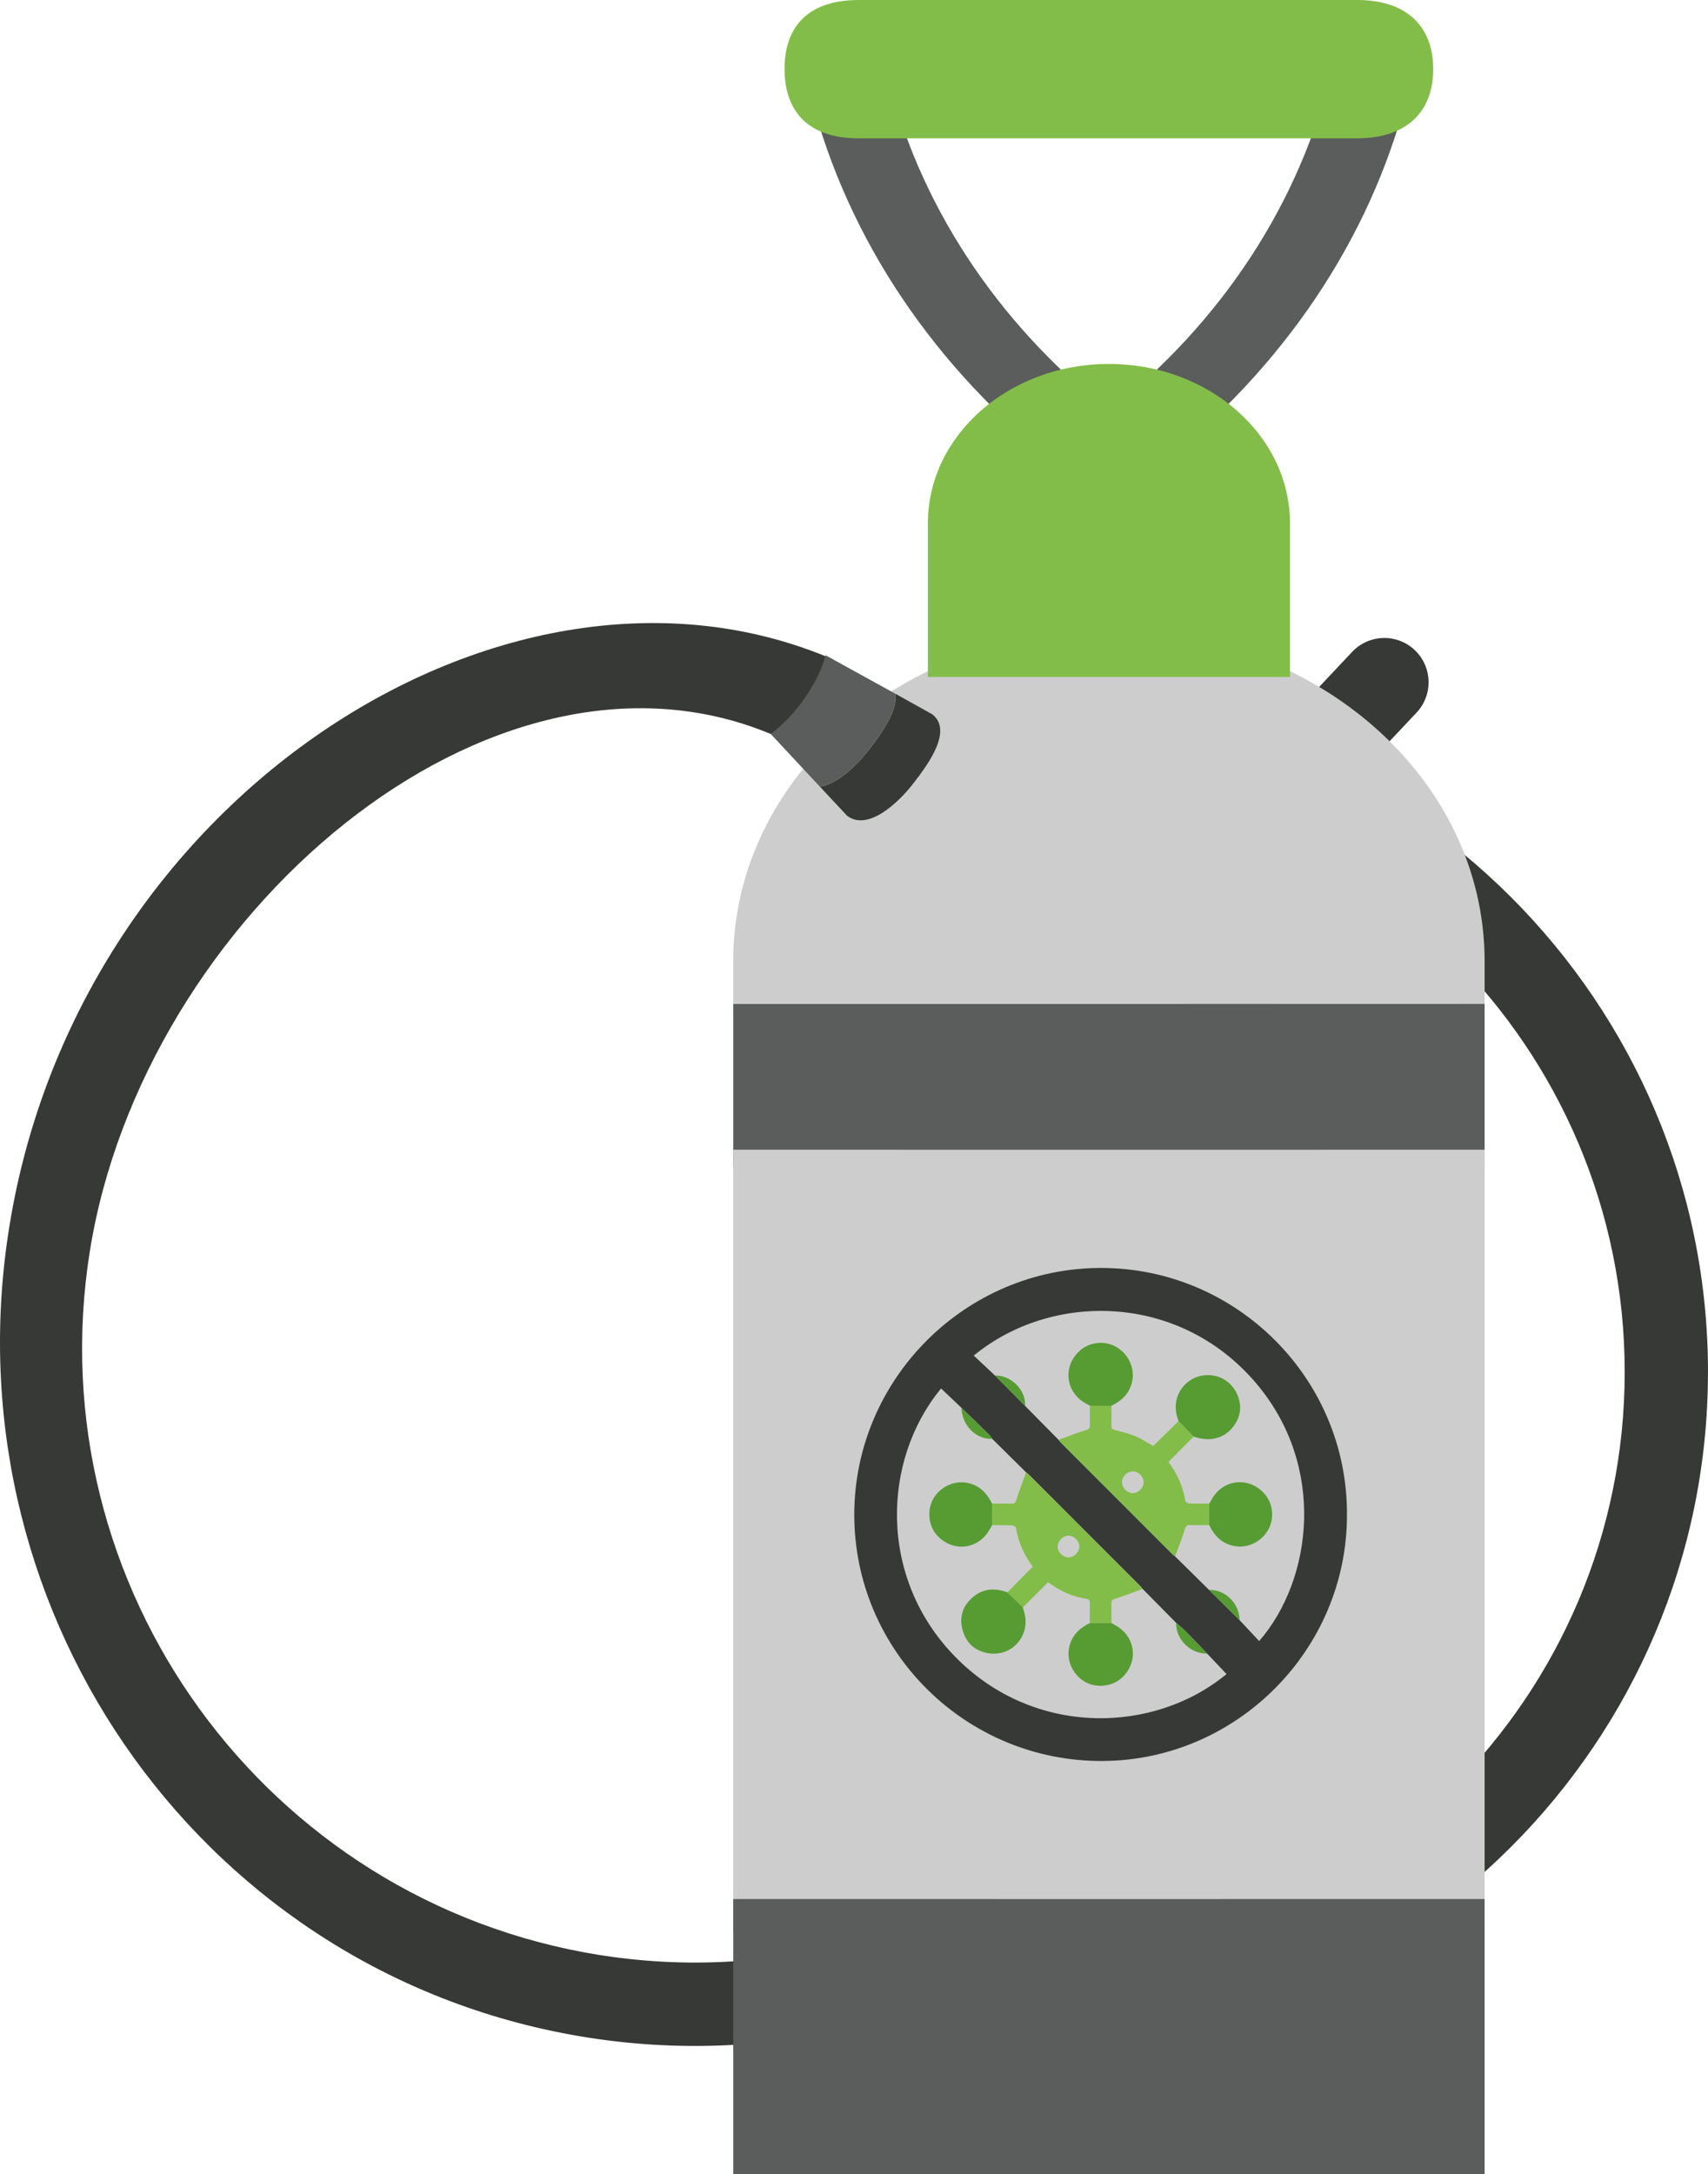
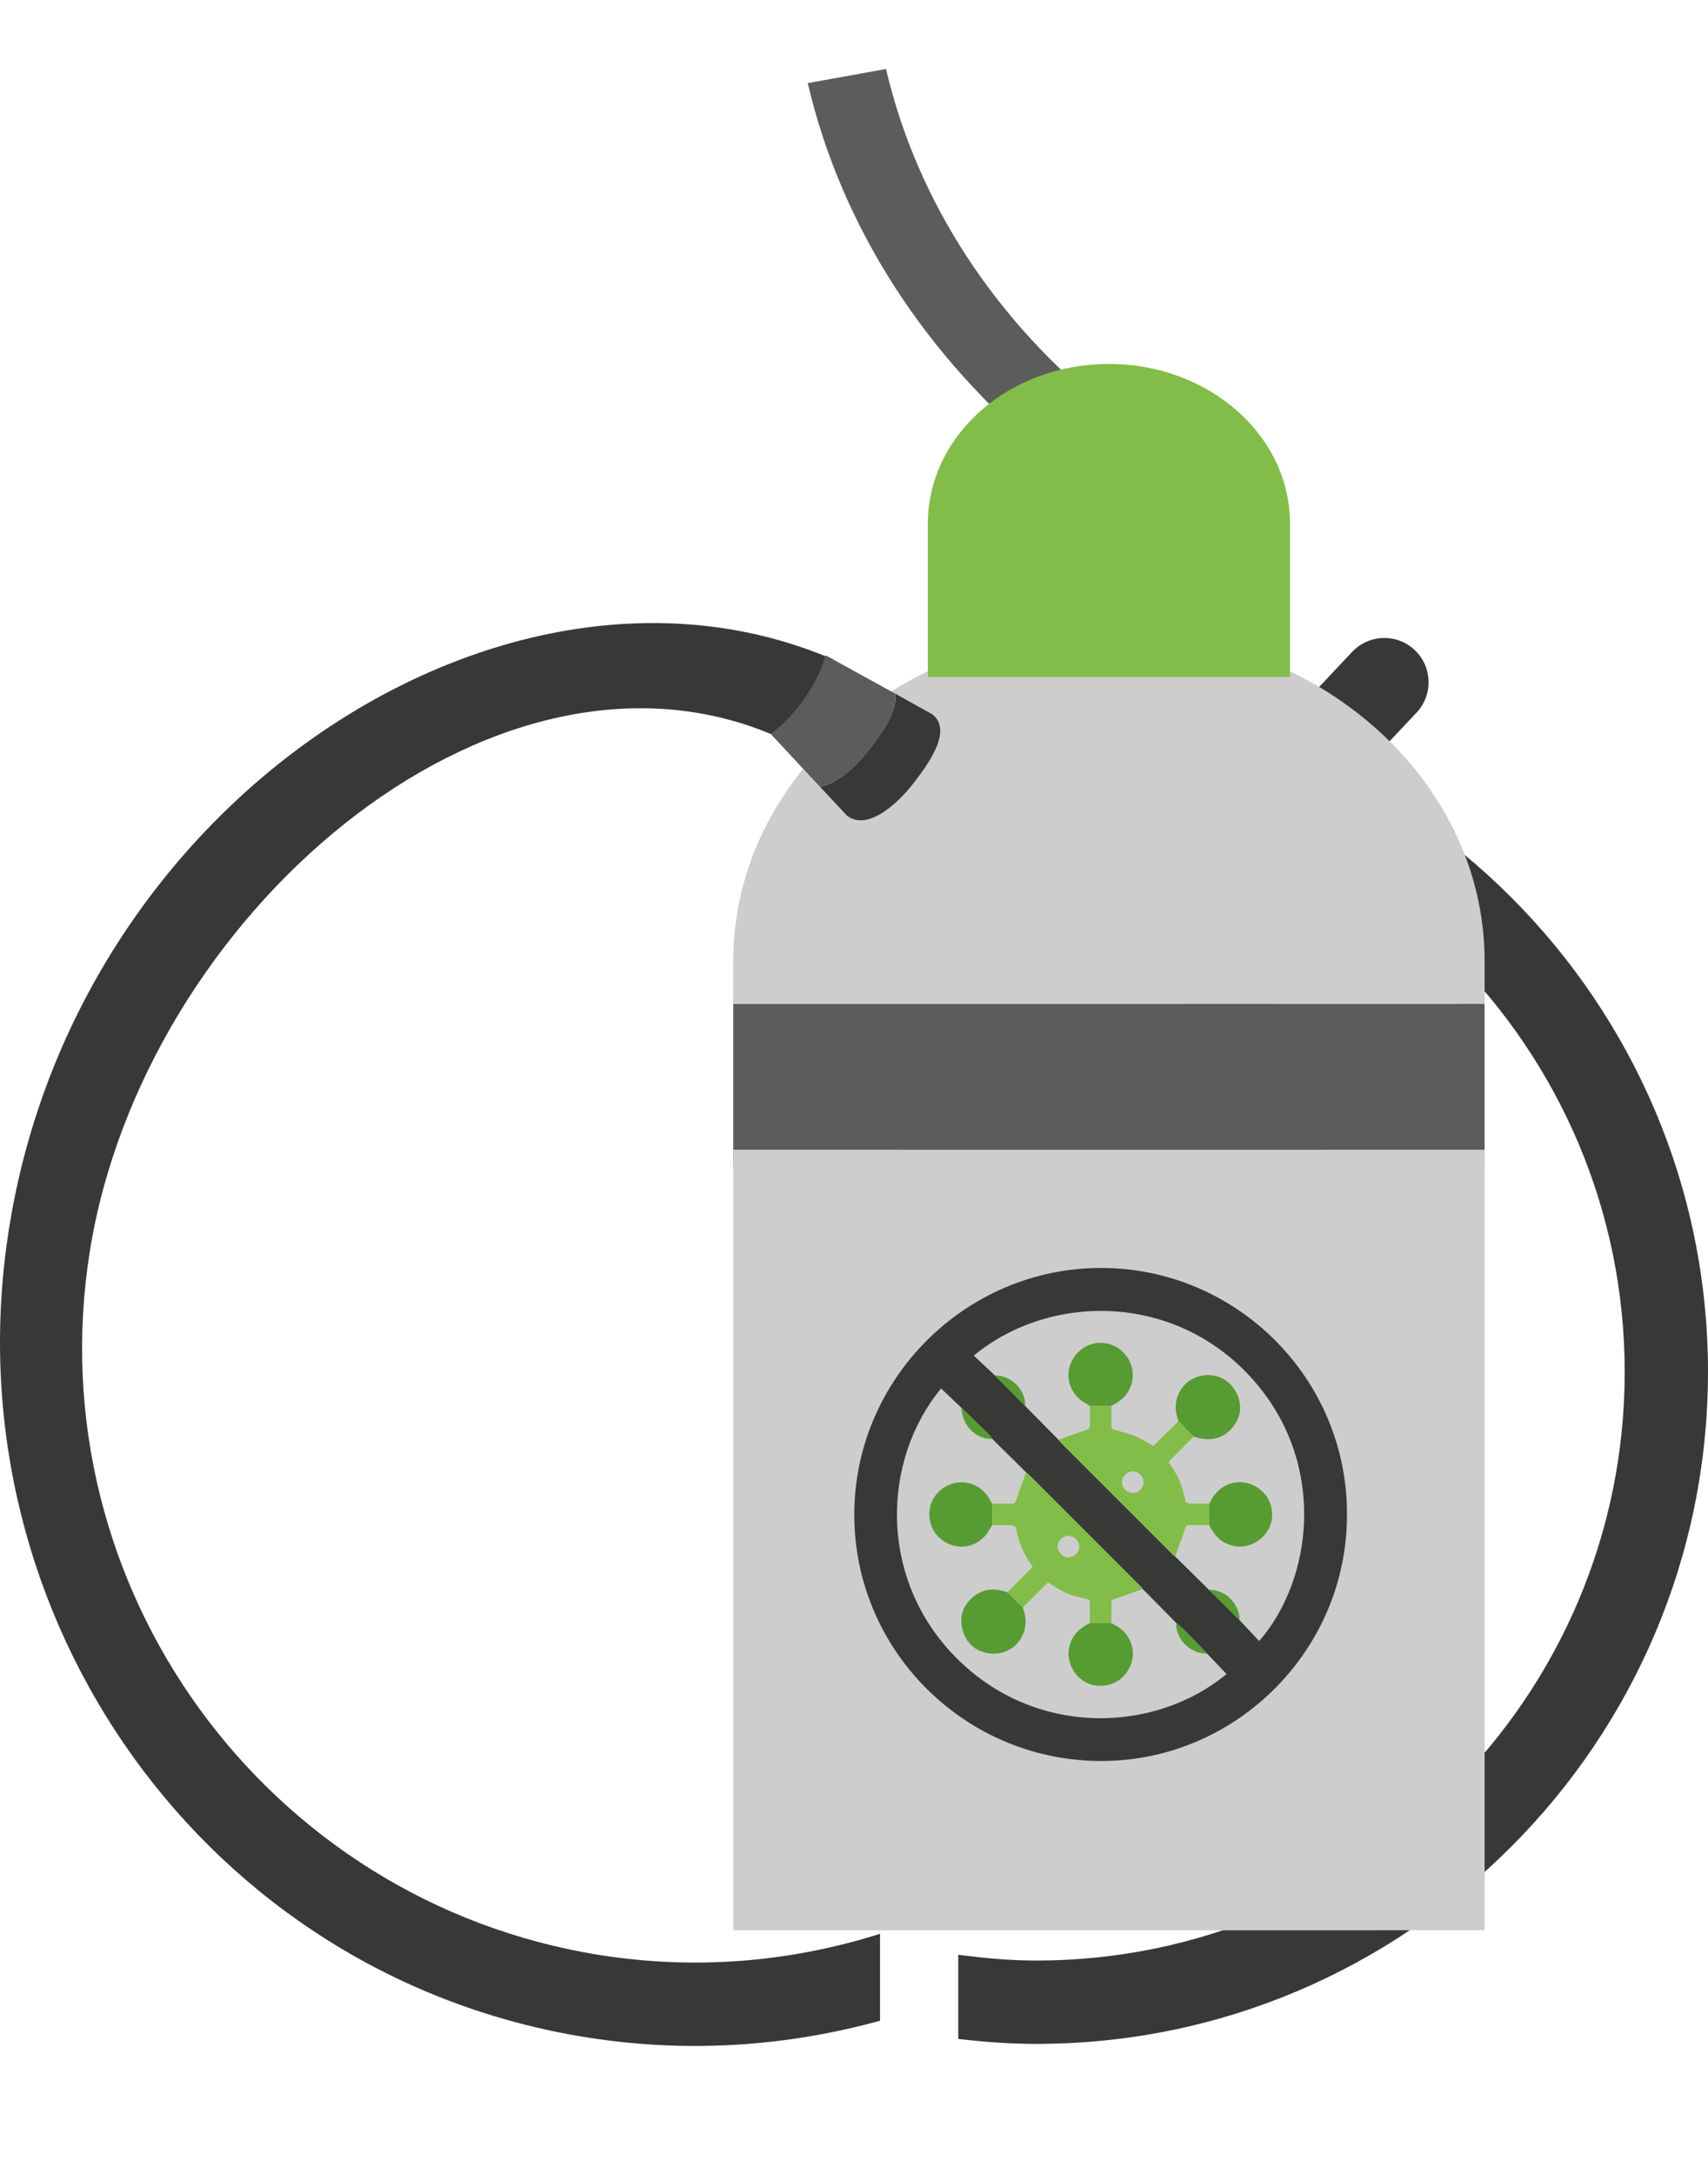
<svg xmlns="http://www.w3.org/2000/svg" viewBox="0 0 571.62 727.42">
  <defs>
    <style>.d{fill:#569c33;}.e{fill:#373937;}.f{fill:#cecdce;}.g{fill:#5a5d5b;}.h{fill:#83bd49;}</style>
  </defs>
  <g id="a" />
  <g id="b">
    <g id="c">
      <g>
        <path class="e" d="M200.75,654.08c-111.94-17.85-188.53-123.41-170.7-235.37,17.83-111.92,133.89-212.24,227.9-173.15l18.84-8.42,2.05-16.51C169.91,173.71,23.79,267.46,2.52,414.33c-18.49,127.4,66.72,247.04,193.83,267.29,33.84,5.39,67.11,3,98.17-5.57v-29.08c-29.42,9.31-61.28,12.26-93.77,7.1Z" />
        <path class="e" d="M571.62,459.04c0-123.98-100.84-224.79-224.78-224.79-8.86,0-17.55,.64-26.13,1.63v28.16c8.57-1.12,17.25-1.92,26.13-1.92,108.57,0,196.9,88.34,196.9,196.91,0,108.56-88.33,196.89-196.91,196.89-8.88,0-17.55-.82-26.13-1.94v28.16c8.59,1,17.27,1.67,26.13,1.66,123.94,.02,224.78-100.83,224.78-224.77Z" />
        <path class="e" d="M447.09,267.05c-5.6,5.98-14.96,6.25-20.92,.65-5.95-5.61-6.24-15.02-.62-20.95l26.95-28.63c5.64-5.98,14.98-6.27,20.96-.64,5.95,5.61,6.22,14.98,.62,20.94l-26.98,28.63Z" />
        <path class="f" d="M371.1,210.87c-69.41,0-125.72,49.58-125.72,110.74v14.26h125.73l125.75-.02v-14.24c0-61.18-56.29-110.74-125.76-110.74Z" />
        <polygon class="g" points="371.12 335.88 245.39 335.88 245.39 390.54 371.1 390.56 496.86 390.54 496.86 335.86 371.12 335.88" />
        <polygon class="f" points="371.1 384.66 245.39 384.65 245.39 645.78 371.1 645.8 496.86 645.78 496.86 384.65 371.1 384.66" />
-         <polygon class="g" points="371.1 635.35 245.39 635.33 245.39 727.42 371.1 727.42 496.86 727.42 496.86 635.33 371.1 635.35" />
        <path class="g" d="M296.52,23.08c-8.71,1.57-17.46,3.16-26.19,4.73,11.29,48.3,39.57,91.67,79.82,124.64,6.64,5.47,13.67,10.61,20.96,15.47v-30.26c-37.76-29.97-64.15-69.97-74.58-114.57Z" />
-         <path class="g" d="M471.92,27.81c-8.73-1.57-17.48-3.18-26.2-4.75-10.44,44.61-36.81,84.62-74.62,114.59v30.26c7.32-4.86,14.31-10,20.99-15.47,40.26-33.02,68.5-76.34,79.83-124.64Z" />
        <path class="h" d="M371.12,121.76c-33.46,0-60.59,23.89-60.59,53.36v51.36h121.19v-51.4c0-29.42-27.14-53.32-60.59-53.32Z" />
-         <path class="h" d="M454.06,0h-166.62c-18.35,0-24.88,10.29-24.88,23.08s6.53,23.2,24.88,23.2h166.62c18.33-.02,25.62-10.39,25.6-23.15,.02-12.79-7.27-23.12-25.6-23.14Z" />
        <path class="e" d="M312,238.97l-12.35-6.88c.86,5.71-4.67,13.41-8.81,18.73-3.91,5.08-10.52,11.55-16.46,12.35l9.08,9.71c6.85,5.31,16.99-4.02,22.26-10.85,5.33-6.86,13.1-17.75,6.28-23.06Z" />
        <path class="g" d="M276.31,219.24c-.53,1.57-.93,3.12-1.6,4.67-3.95,9-9.86,16.36-16.76,21.65l16.42,17.61c5.94-.8,12.55-7.27,16.46-12.35,4.15-5.32,9.67-13.02,8.81-18.73l-23.33-12.86Z" />
      </g>
      <g>
        <path class="e" d="M369.32,589.16c-46.07,.38-83.44-36.85-83.42-82.42,.02-45.29,37.11-82.44,82.41-82.54,45.42-.09,82.72,36.96,82.48,82.62,.05,45.01-36.75,81.96-81.48,82.33Zm52.08-40.12c17.85-20.51,22.56-58.42-.94-86.18-25.79-30.48-68.59-30.71-94.57-9.34,2.37,2.23,4.72,4.44,7.07,6.64,3.38,3.41,6.77,6.83,10.15,10.24,3.73,3.77,7.45,7.55,11.18,11.32,.25,.3,.47,.62,.74,.9,12.45,12.46,24.9,24.91,37.36,37.36,.27,.27,.6,.49,.9,.74,3.78,3.73,7.56,7.46,11.34,11.19,3.42,3.38,6.83,6.77,10.25,10.15l6.53,6.98Zm-106.45-84.51c-19.78,23.93-21.14,63.47,4.84,89.87,26.39,26.83,66.48,25.69,90.7,5.67l-6.44-6.79c-2.28-2.38-4.53-4.78-6.85-7.12-1.13-1.14-2.39-2.16-3.59-3.23-3.73-3.78-7.47-7.56-11.2-11.34-.25-.3-.47-.62-.74-.89-12.44-12.45-24.89-24.9-37.34-37.34-.27-.27-.6-.49-.89-.74-3.78-3.73-7.55-7.47-11.33-11.2-.36-.49-.66-1.03-1.09-1.45-3.07-3.01-6.17-6-9.26-8.99-2.27-2.15-4.54-4.3-6.79-6.44Z" />
-         <path class="h" d="M371.96,470.32c0,2.23,.05,4.47,0,6.7-.01,.89,.29,1.2,1.19,1.42,2.32,.57,4.66,1.16,6.86,2.08,2.08,.87,3.99,2.16,5.95,3.25l8.47-8.34c1.69,1.73,3.37,3.46,5.06,5.19-2.79,2.81-5.58,5.62-8.43,8.48,2.94,3.97,4.86,8.25,5.64,13.04,.06,.35,.83,.82,1.28,.84,2.24,.09,4.48,.05,6.72,.06,0,2.4,0,4.81,0,7.21-2.18,0-4.36,.06-6.54,0-1.05-.03-1.31,.37-1.62,1.36-.95,3.07-2.15,6.06-3.25,9.09-.3-.25-.62-.47-.9-.74-12.46-12.45-24.91-24.9-37.36-37.36-.27-.27-.49-.6-.74-.9,3.03-1.1,6.02-2.29,9.1-3.24,.99-.31,1.39-.57,1.36-1.62-.06-2.18,0-4.36,0-6.54,2.4,0,4.81,0,7.21,0Zm7.16,21.96c-2.03,.04-3.77,1.88-3.61,3.83,.15,1.9,1.85,3.47,3.69,3.41,1.92-.06,3.63-1.87,3.53-3.75-.09-1.87-1.81-3.53-3.62-3.49Z" />
+         <path class="h" d="M371.96,470.32c0,2.23,.05,4.47,0,6.7-.01,.89,.29,1.2,1.19,1.42,2.32,.57,4.66,1.16,6.86,2.08,2.08,.87,3.99,2.16,5.95,3.25l8.47-8.34c1.69,1.73,3.37,3.46,5.06,5.19-2.79,2.81-5.58,5.62-8.43,8.48,2.94,3.97,4.86,8.25,5.64,13.04,.06,.35,.83,.82,1.28,.84,2.24,.09,4.48,.05,6.72,.06,0,2.4,0,4.81,0,7.21-2.18,0-4.36,.06-6.54,0-1.05-.03-1.31,.37-1.62,1.36-.95,3.07-2.15,6.06-3.25,9.09-.3-.25-.62-.47-.9-.74-12.46-12.45-24.91-24.9-37.36-37.36-.27-.27-.49-.6-.74-.9,3.03-1.1,6.02-2.29,9.1-3.24,.99-.31,1.39-.57,1.36-1.62-.06-2.18,0-4.36,0-6.54,2.4,0,4.81,0,7.21,0Zm7.16,21.96c-2.03,.04-3.77,1.88-3.61,3.83,.15,1.9,1.85,3.47,3.69,3.41,1.92-.06,3.63-1.87,3.53-3.75-.09-1.87-1.81-3.53-3.62-3.49" />
        <path class="h" d="M337.14,532.73c2.81-2.85,5.62-5.69,8.48-8.59-2.93-3.93-4.82-8.22-5.61-13-.06-.35-.84-.8-1.3-.82-2.23-.09-4.47-.05-6.7-.06,0-2.4,0-4.81,0-7.21,2.18,0,4.36-.06,6.54,0,1.05,.03,1.31-.37,1.62-1.36,.95-3.07,2.15-6.06,3.25-9.08,.3,.25,.62,.47,.89,.74,12.45,12.44,24.9,24.89,37.34,37.34,.27,.27,.5,.59,.74,.89-3.02,1.11-6.01,2.31-9.08,3.26-.99,.31-1.39,.57-1.36,1.62,.06,2.18,0,4.36,0,6.54-2.4,0-4.81,0-7.21,0,0-2.18-.06-4.37,0-6.55,.03-1.05-.31-1.42-1.38-1.59-4.03-.65-7.73-2.18-11.11-4.48-.49-.33-.98-.66-1.5-1.01-2.9,2.89-5.67,5.66-8.44,8.43-1.73-1.69-3.46-3.38-5.19-5.06Zm16.84-15.25c.05,1.92,1.84,3.63,3.73,3.55,1.84-.07,3.5-1.78,3.51-3.61,.01-1.9-1.74-3.65-3.64-3.63-1.91,.02-3.64,1.79-3.59,3.68Z" />
        <path class="d" d="M321.75,470.97c.24,5.98,4.84,10.61,10.35,10.44-.36-.49-.66-1.03-1.09-1.45-3.07-3.01-6.17-6-9.26-8.99Z" />
        <path class="d" d="M393.61,542.92c-.15,4.68,3.54,9.19,8.3,10.11,.7,.14,1.42,.16,2.14,.24-2.28-2.38-4.53-4.78-6.85-7.12-1.13-1.14-2.39-2.16-3.59-3.23Z" />
        <path class="d" d="M343.11,470.39c.16-5.44-4.56-10.21-10.15-10.24,3.38,3.41,6.77,6.83,10.15,10.24Z" />
        <path class="d" d="M414.87,542.06c-.06-5.62-4.81-10.32-10.25-10.15,3.41,3.38,6.83,6.77,10.25,10.15Z" />
        <path class="d" d="M342.33,537.8c-1.73-1.69-3.46-3.38-5.19-5.06-3.98-1.47-7.81-1.4-11.24,1.35-3.55,2.84-4.94,6.62-3.81,11.02,1.1,4.3,3.93,7.12,8.38,7.95,8.18,1.52,14.73-6,12.22-13.97-.13-.42-.24-.86-.36-1.29Z" />
        <path class="d" d="M332.02,510.27c0-2.4,0-4.81,0-7.21-1.72-3.54-4.19-6.12-8.24-6.95-4.34-.89-9.08,1.24-11.41,5.27-2.18,3.77-1.68,9.01,1.17,12.21,5.34,5.99,14.24,4.84,17.89-2.31,.18-.35,.39-.67,.59-1.01Z" />
        <path class="d" d="M371.96,543c-2.4,0-4.81,0-7.21,0-3.54,1.71-6.12,4.2-6.95,8.24-.89,4.34,1.23,9.07,5.27,11.41,3.77,2.18,9,1.68,12.21-1.18,6-5.33,4.84-14.24-2.31-17.89-.35-.18-.67-.39-1.01-.59Z" />
        <path class="d" d="M394.43,475.44c1.69,1.73,3.37,3.46,5.06,5.19,2.88,.95,5.75,1.29,8.68,.16,4.09-1.57,7.16-6.16,6.86-10.37-.35-5.05-3.86-9.21-8.55-10.14-8.31-1.65-15.07,6-12.42,14.05,.12,.37,.24,.74,.36,1.12Z" />
        <path class="d" d="M364.75,470.32c2.4,0,4.81,0,7.21,0,3.54-1.72,6.13-4.2,6.96-8.25,.89-4.34-1.22-9.04-5.28-11.41-3.83-2.24-8.91-1.75-12.2,1.17-6,5.33-4.85,14.24,2.31,17.9,.35,.18,.67,.39,1.01,.59Z" />
        <path class="d" d="M404.7,503.06c0,2.4,0,4.81,0,7.21,1.71,3.55,4.2,6.12,8.25,6.95,4.33,.89,9.04-1.22,11.41-5.28,2.23-3.81,1.74-8.93-1.18-12.2-5.34-6-14.25-4.85-17.89,2.31-.18,.35-.39,.67-.59,1.01Z" />
      </g>
    </g>
  </g>
</svg>